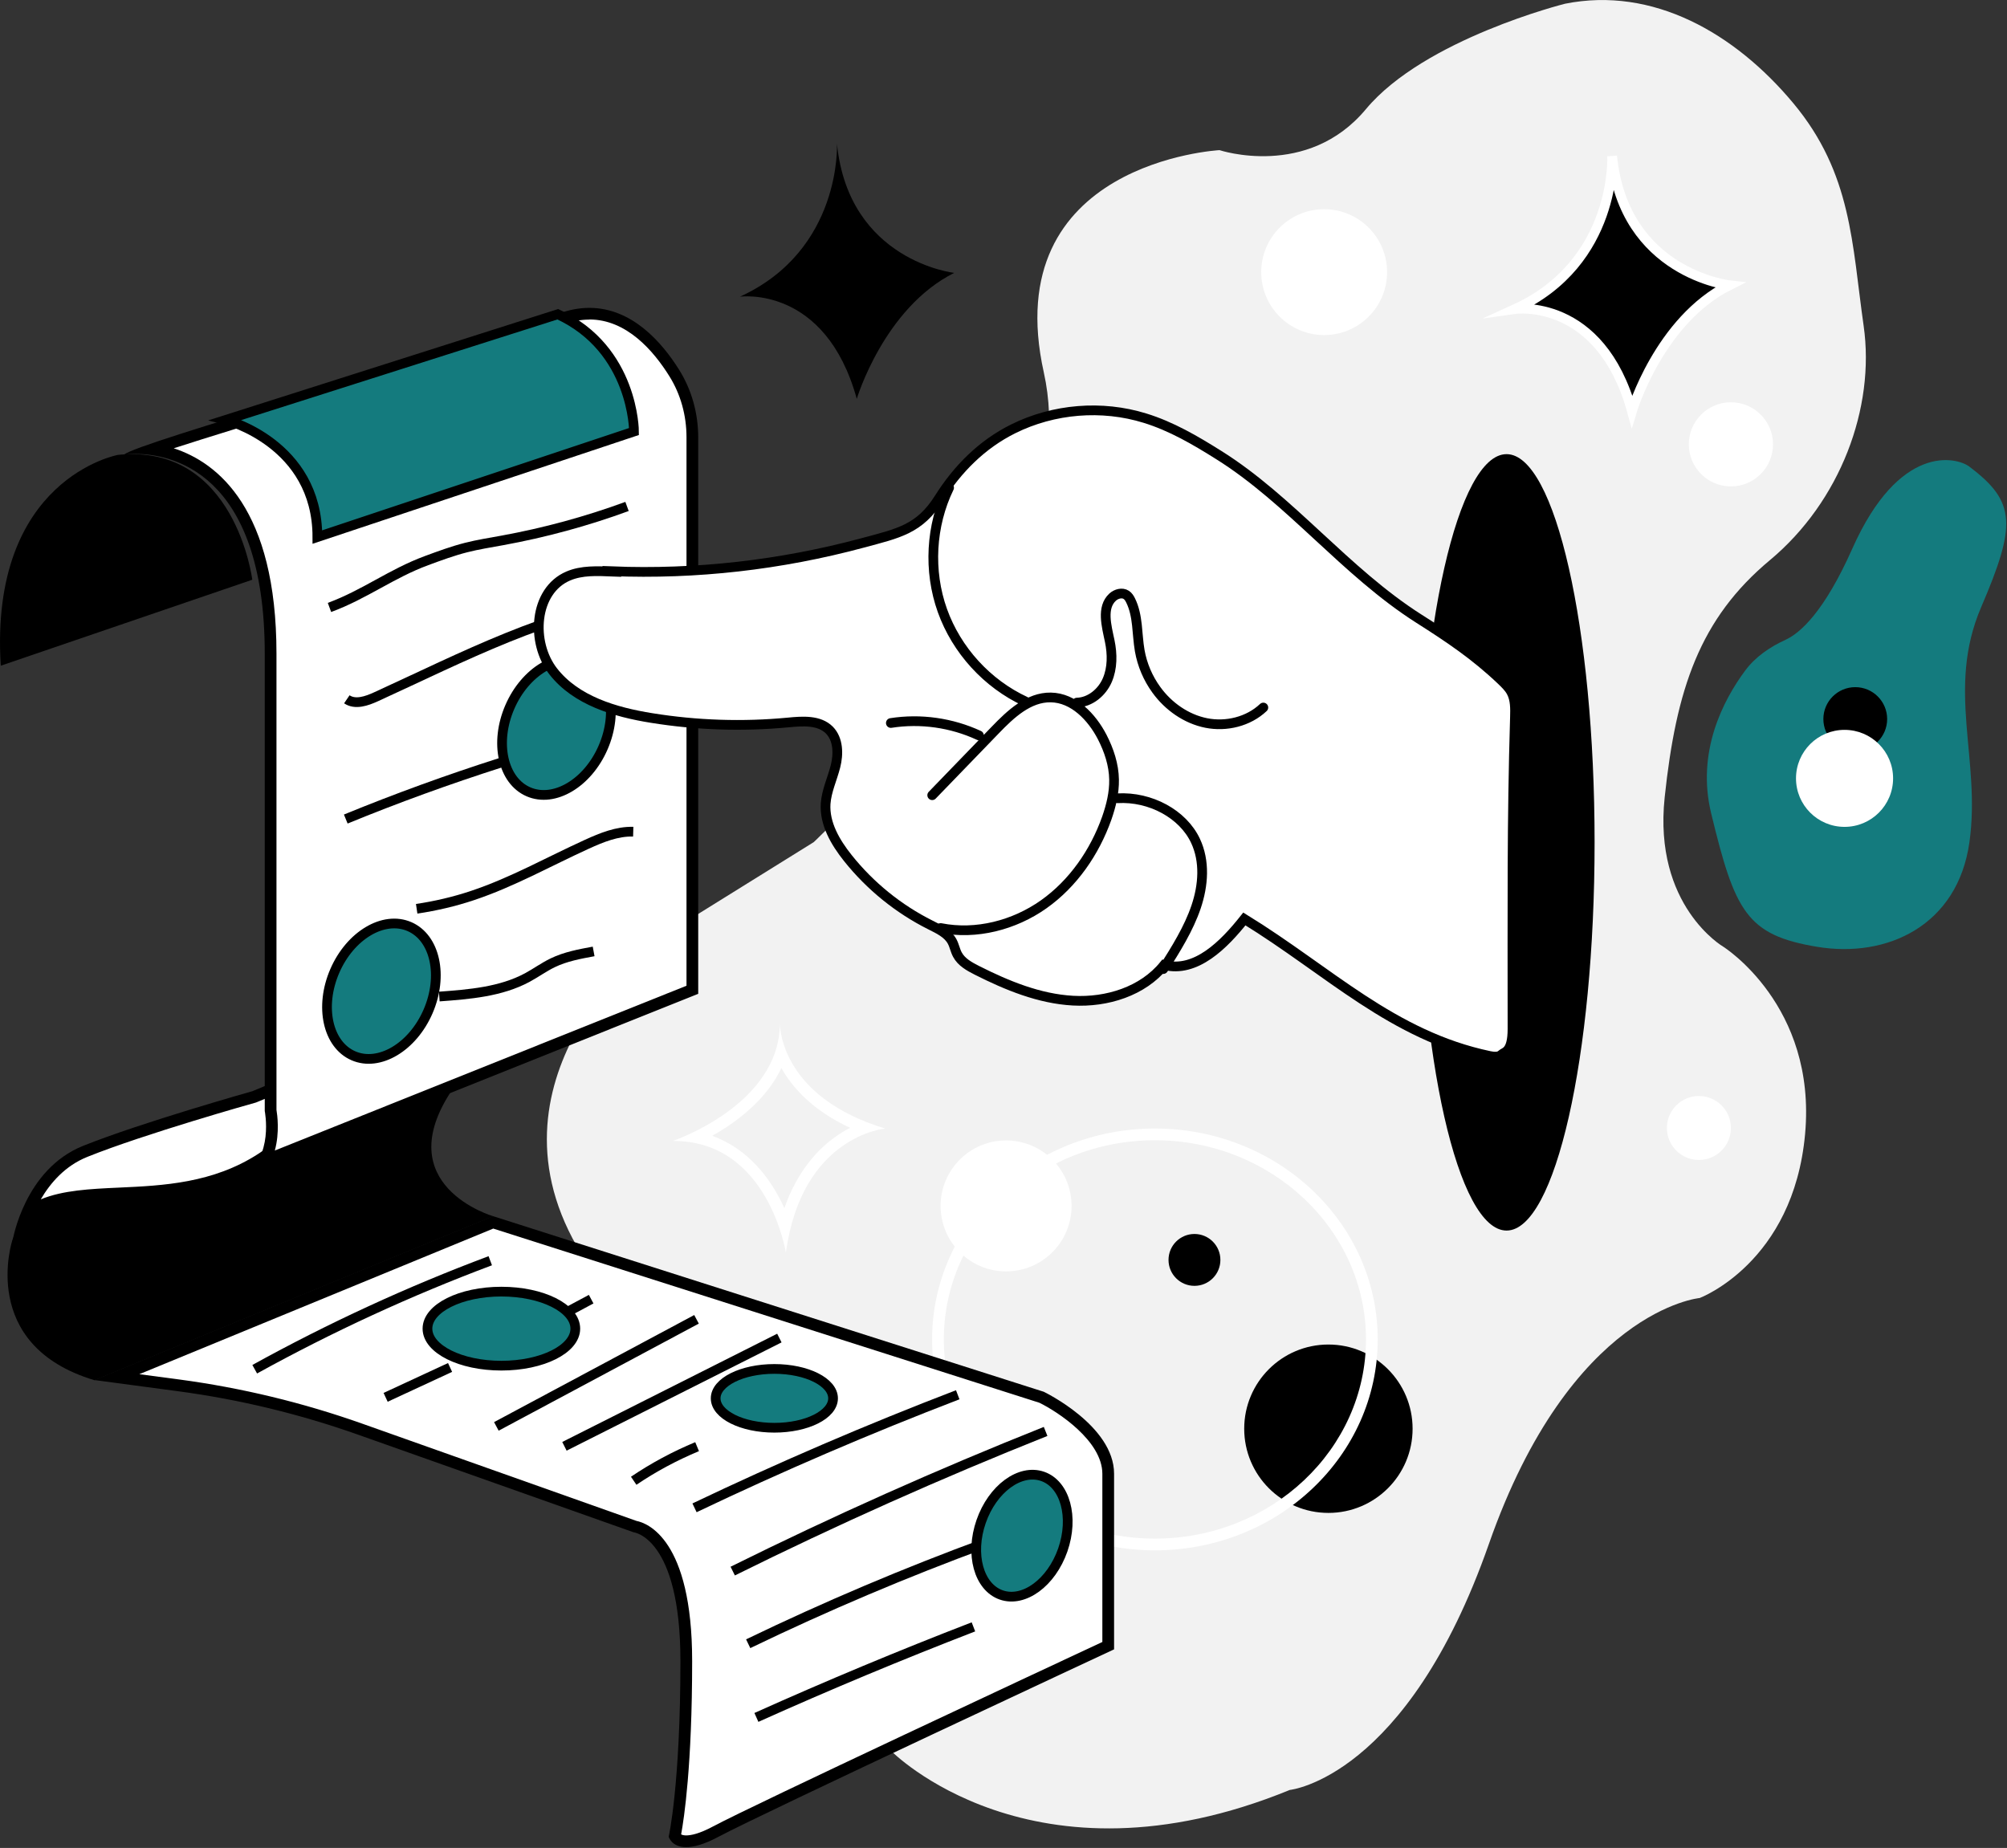
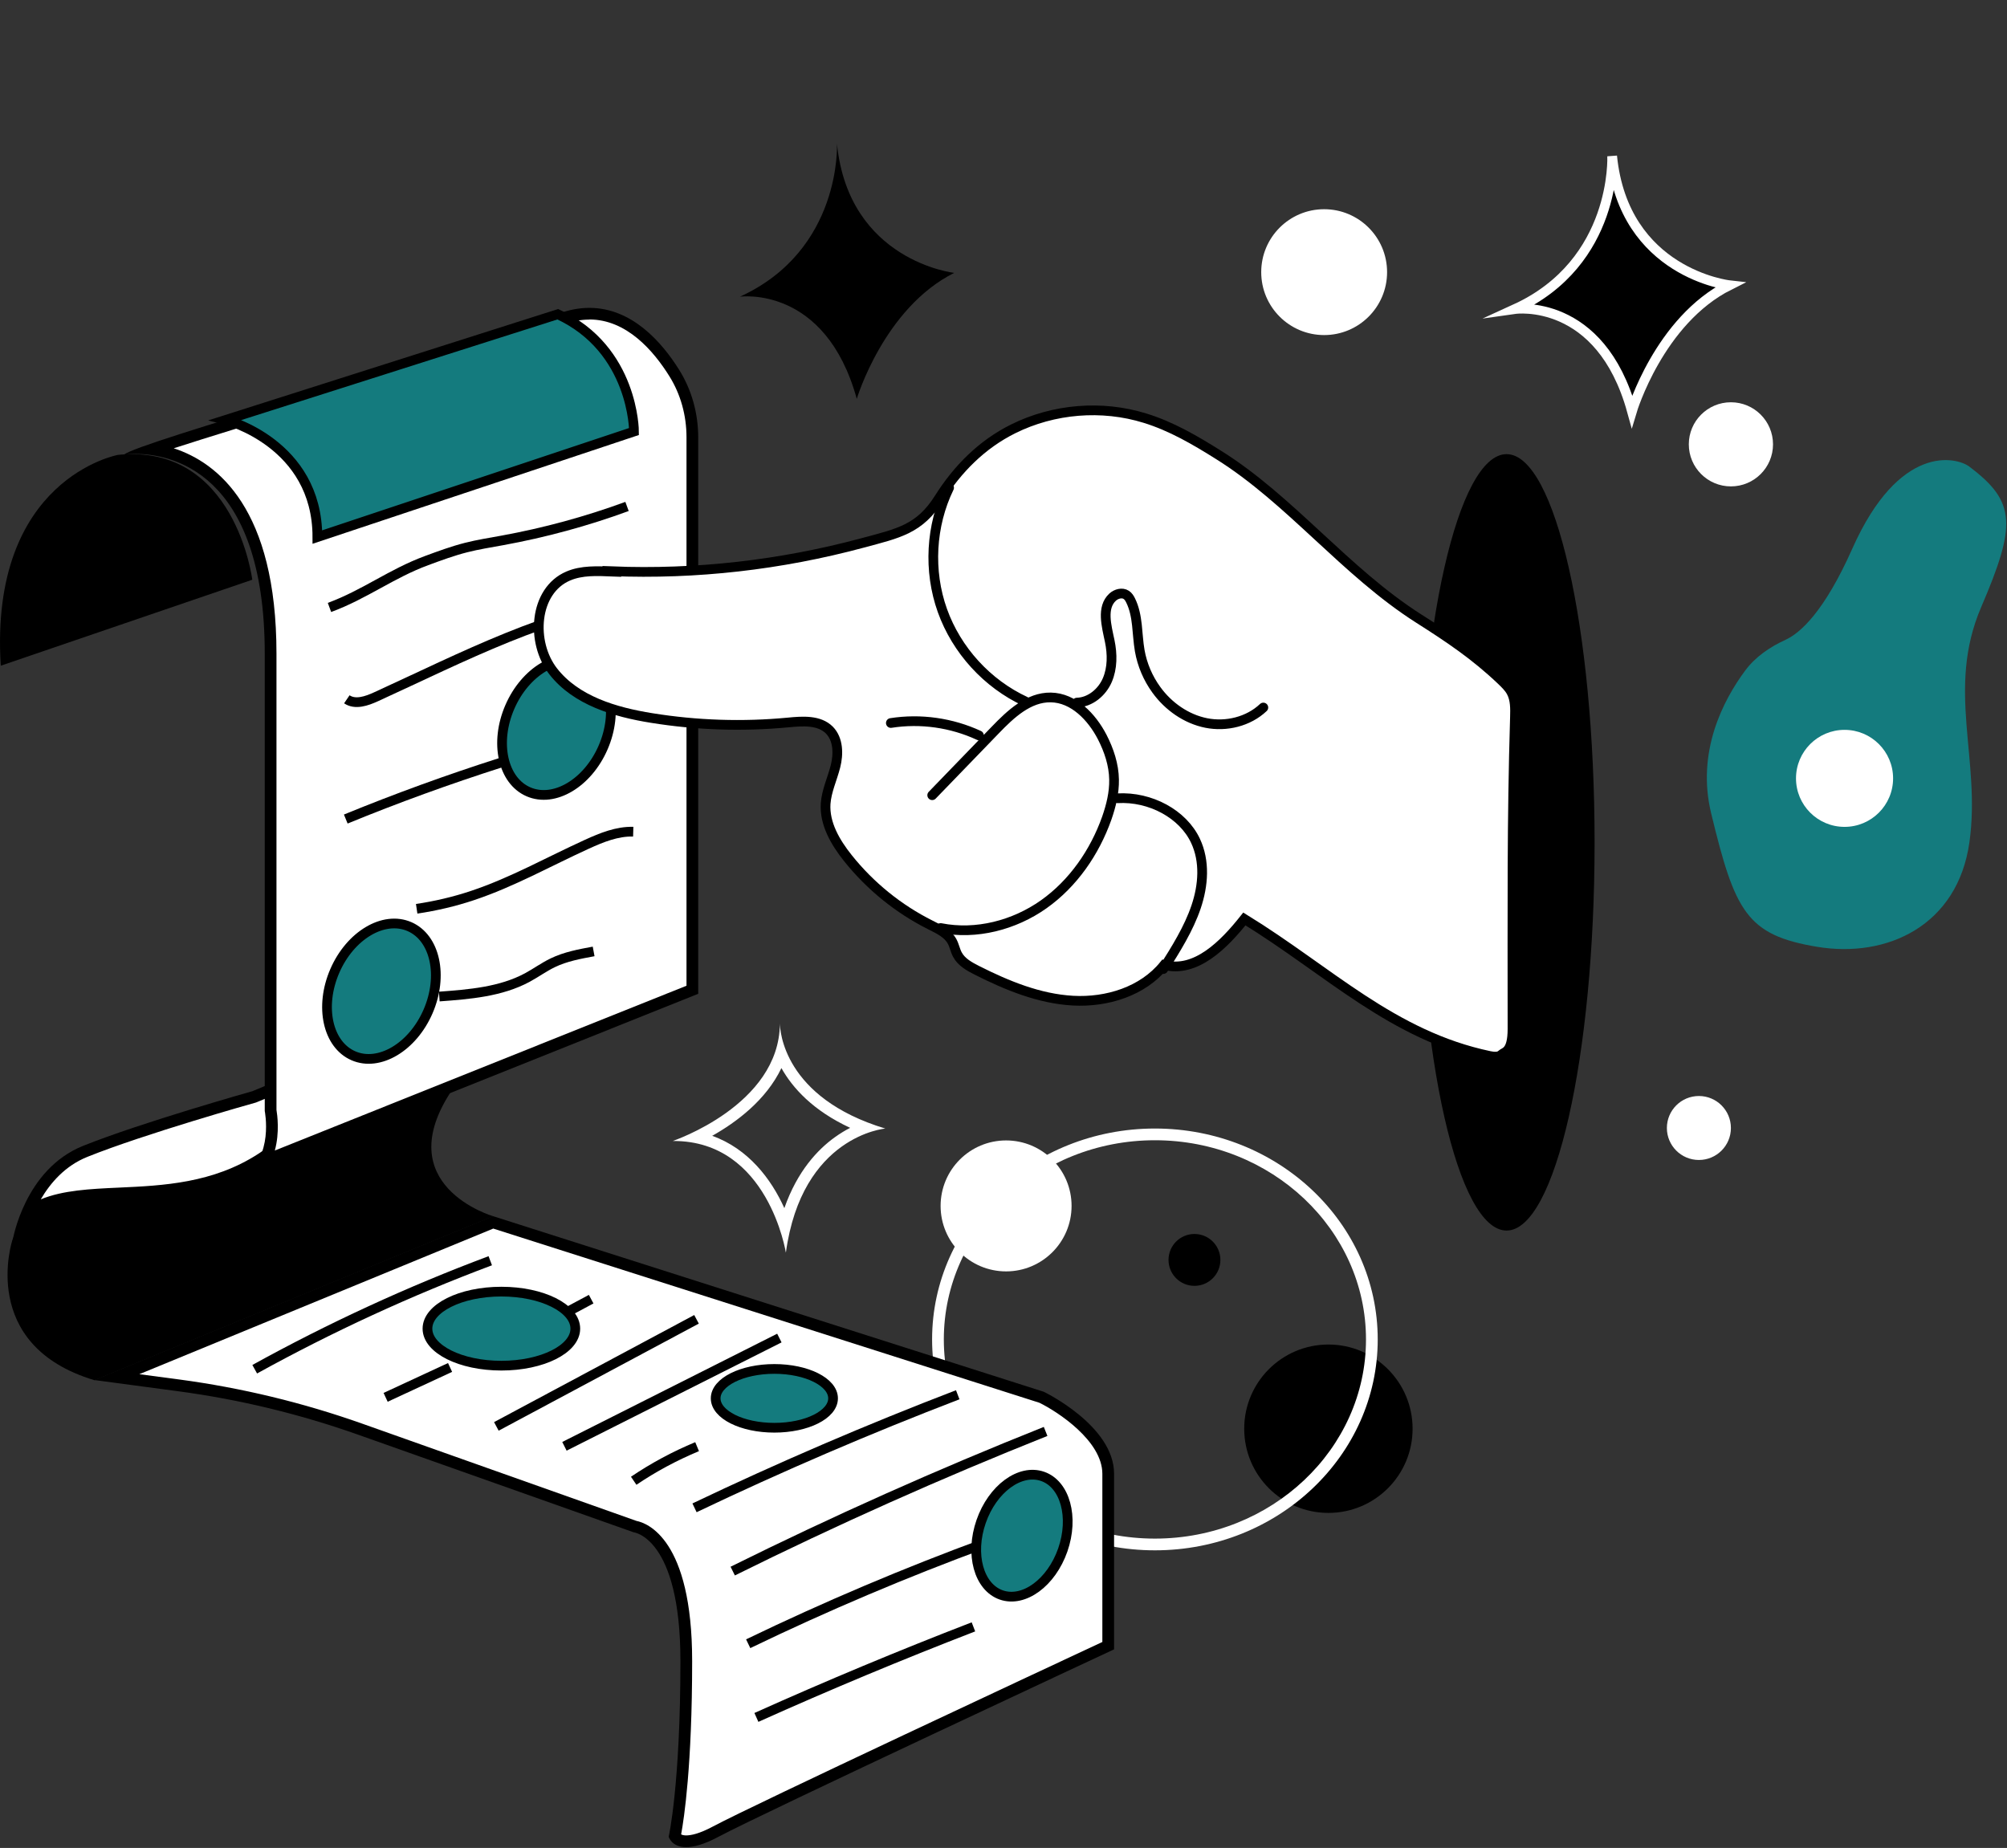
<svg xmlns="http://www.w3.org/2000/svg" width="2360" height="2173" xml:space="preserve">
  <rect width="100%" height="100%" fill="#333333" stroke="none" />
  <g transform="translate(-1021 -146)">
-     <path d="M2861.27 150.393C2861.27 150.393 2696.02 191.713 2627.16 274.353 2558.31 356.993 2455.02 322.559 2455.02 322.559 2455.02 322.559 2193.37 336.332 2248.46 584.252 2303.54 832.172 1977.85 1136.29 1977.85 1136.29L1780.24 1259.14C1780.24 1259.14 1573.67 1424.42 1711.38 1631.02 1849.09 1837.62 2068.47 2204.55 2068.47 2204.55 2068.47 2204.55 2234.68 2374.78 2537.65 2250.82 2537.65 2250.82 2675.36 2237.05 2771.76 1961.58 2868.16 1686.12 3019.64 1672.34 3019.64 1672.34 3019.64 1672.34 3129.81 1631.02 3143.58 1479.52 3157.35 1328.01 3047.18 1259.14 3047.18 1259.14 3047.18 1259.14 2964.97 1211.21 2978.46 1083.67 2991.96 956.132 3019.64 873.492 3102.27 804.625 3184.89 735.759 3226.21 625.572 3212.43 529.159 3198.66 432.746 3198.66 350.106 3129.81 267.466 3060.95 184.826 2964.55 129.733 2861.27 150.393Z" fill="#F2F2F2" fill-rule="evenodd" />
    <path d="M3336.94 694.821C3321.36 683.118 3254.23 667.284 3199.09 791.203 3166.01 865.555 3137.88 890.339 3120.65 898.325 3102.32 906.724 3085.36 918.153 3073.23 934.4 3047.18 969.51 3015.61 1030.09 3033.12 1102.38 3061.1 1218.04 3074.89 1245.58 3157.6 1259.35 3240.31 1273.11 3323.02 1234.15 3336.8 1136.53 3350.59 1038.91 3309.23 956.43 3350.59 860.048 3391.94 763.666 3391.94 736.128 3336.8 694.821L3336.94 694.821Z" fill="#147B7E" fill-rule="evenodd" />
    <path d="M2578.05 540.014C2618.91 540.014 2652.05 506.883 2652.05 466.014 2652.05 425.146 2618.91 392.014 2578.05 392.014 2537.18 392.014 2504.05 425.146 2504.05 466.014 2504.05 506.883 2537.18 540.014 2578.05 540.014Z" fill="#FFFFFF" fill-rule="evenodd" />
-     <path d="M3202.57 1029.03C3223.28 1029.03 3240.07 1012.24 3240.07 991.529 3240.07 970.819 3223.28 954.029 3202.57 954.029 3181.85 954.029 3165.07 970.818 3165.07 991.529 3165.07 1012.24 3181.85 1029.03 3202.57 1029.03Z" fill-rule="evenodd" />
    <path d="M3189.97 1118.33C3221.5 1118.33 3247.06 1092.8 3247.06 1061.29 3247.06 1029.79 3221.5 1004.25 3189.97 1004.25 3158.45 1004.25 3132.89 1029.79 3132.89 1061.29 3132.89 1092.8 3158.45 1118.33 3189.97 1118.33ZM3056.35 717.955C3083.7 717.955 3105.86 695.81 3105.86 668.493 3105.86 641.176 3083.7 619.031 3056.35 619.031 3029.01 619.031 3006.85 641.176 3006.85 668.493 3006.85 695.81 3029.01 717.955 3056.35 717.955ZM3018.71 1510.03C3039.5 1510.03 3056.35 1493.2 3056.35 1472.42 3056.35 1451.64 3039.5 1434.81 3018.71 1434.81 2997.91 1434.81 2981.06 1451.64 2981.06 1472.42 2981.06 1493.2 2997.91 1510.03 3018.71 1510.03Z" fill="#FFFFFF" fill-rule="evenodd" />
    <path d="M2583.05 1925.05C2637.73 1925.05 2682.05 1880.73 2682.05 1826.05 2682.05 1771.38 2637.73 1727.05 2583.05 1727.05 2528.37 1727.05 2484.05 1771.38 2484.05 1826.05 2484.05 1880.73 2528.37 1925.05 2583.05 1925.05Z" fill-rule="evenodd" />
    <path d="M2379.04 1486.83C2515.97 1486.83 2627.25 1591.95 2627.25 1721.05 2627.25 1850.15 2515.97 1955.27 2379.04 1955.27 2242.11 1955.27 2130.83 1850.15 2130.83 1721.05 2130.83 1591.95 2242.11 1486.83 2379.04 1486.83ZM2379.04 1473.05C2234.39 1473.05 2117.04 1584.1 2117.04 1721.05 2117.04 1858 2234.39 1969.05 2379.04 1969.05 2523.69 1969.05 2641.04 1858 2641.04 1721.05 2641.04 1584.1 2523.69 1473.05 2379.04 1473.05Z" fill="#FFFFFF" fill-rule="evenodd" />
    <path d="M2204.04 1641.05C2246.56 1641.05 2281.04 1606.57 2281.04 1564.05 2281.04 1521.52 2246.56 1487.05 2204.04 1487.05 2161.51 1487.05 2127.04 1521.52 2127.04 1564.05 2127.04 1606.57 2161.51 1641.05 2204.04 1641.05Z" fill="#FFFFFF" fill-rule="evenodd" />
    <path d="M1159.78 680.874C1159.78 680.874 1008.11 708.422 1021.9 928.81L1317.66 827.707C1317.66 827.707 1297.67 667.1 1159.78 680.874ZM1035.69 1603.75C1035.69 1603.75 994.32 1727.71 1132.2 1769.04L1601.01 1576.2C1601.01 1576.2 1476.91 1540.38 1552.75 1427.44L1201.15 1507.33C1201.15 1507.33 1077.05 1507.33 1035.69 1603.75Z" fill-rule="evenodd" />
    <path d="M1828.02 2312.06C1819.21 2312.06 1815.76 2308.06 1814.66 2306.13 1817.14 2294.01 1828.16 2231.75 1828.16 2100.2 1828.16 1958.87 1776.1 1943.58 1767.97 1941.93L1444.97 1827.32C1375.75 1802.76 1304.15 1785.49 1231.34 1775.8L1159.02 1766.16 1601.17 1584.06 2246.2 1789.85C2246.2 1789.85 2324.02 1828.01 2324.02 1879.67L2324.02 2081.88C2278.98 2102.96 1911.91 2274.45 1862.87 2300.62 1848.68 2308.2 1836.98 2312.06 1828.02 2312.06Z" fill="#FFFFFF" fill-rule="evenodd" />
    <path d="M1601.29 1590.79 2243.23 1795.53C2264.6 1806 2317.24 1840.28 2317.24 1879.11L2317.24 2076.83C2257.98 2104.5 1907.51 2268.08 1859.55 2293.69 1843.15 2302.5 1833.23 2304.29 1827.86 2304.29 1825.1 2304.29 1823.03 2303.74 1821.93 2303.05 1825.38 2284.6 1834.89 2221.68 1834.89 2099.27 1834.89 1955.8 1781.96 1936.94 1769.42 1934.46L1446.8 1820.04C1377.08 1795.35 1304.98 1777.95 1231.66 1768.13L1184.81 1761.94 1601.15 1590.65M1600.6 1576.06 1132.02 1768.82 1229.87 1781.9C1302.23 1791.54 1373.48 1808.75 1442.25 1833.12L1765.98 1947.81C1765.98 1947.81 1821.1 1953.6 1821.1 2099.27 1821.1 2244.94 1807.32 2305.8 1807.32 2305.8 1807.32 2305.8 1810.49 2318.06 1827.86 2318.06 1836.54 2318.06 1848.8 2315.03 1866.03 2305.8 1917.57 2278.27 2331.02 2085.5 2331.02 2085.5L2331.02 1878.97C2331.02 1822.24 2248.33 1782.59 2248.33 1782.59L1600.6 1576.06Z" fill-rule="evenodd" />
    <path d="M1053.01 1573.04C1063.47 1548.12 1083.84 1515.21 1121.27 1500.2 1188.98 1473.07 1318.2 1436.85 1319.44 1436.44L1451.01 1382.04C1440.69 1405.32 1410.55 1455.3 1328.25 1508.6 1273.34 1544.12 1213.61 1546.88 1161.04 1549.36 1118.1 1551.42 1079.43 1553.21 1053.01 1572.91L1053.01 1573.04Z" fill="#FFFFFF" fill-rule="evenodd" />
    <path d="M1436.7 1395.17C1421.55 1420.74 1389.73 1460.56 1324.85 1502.72 1271.41 1537.41 1212.73 1540.18 1160.8 1542.53 1127.33 1544.05 1094.96 1545.57 1068.93 1556.35 1080.22 1537 1097.58 1516.82 1123.89 1506.31 1191.24 1479.22 1320.31 1442.86 1321.55 1442.59L1322.37 1442.31 1323.06 1442.03 1436.56 1395.03M1463.01 1369.04 1317.69 1429.18C1317.69 1429.18 1187.53 1465.81 1118.65 1493.46 1049.78 1521.1 1036.01 1604.04 1036.01 1604.04 1077.33 1521.1 1215.07 1590.22 1332.15 1514.19 1449.24 1438.16 1463.01 1369.04 1463.01 1369.04Z" fill-rule="evenodd" />
-     <path d="M1332.22 1510.75C1345.72 1484.58 1339.52 1452.48 1339.11 1450.69L1339.11 914.807C1339.11 721.256 1248.91 681.719 1200.02 674.418 1237.34 661.606 1305.64 640.804 1372.43 620.416 1482.33 586.803 1606.82 548.781 1678.99 521.78 1690.83 517.372 1702.54 515.03 1713.83 515.03 1760.51 515.03 1793.98 553.189 1813.95 585.287 1827.72 607.466 1835.02 633.365 1835.02 660.504L1835.02 1309.76 1332.22 1511.03 1332.22 1510.75Z" fill="#FFFFFF" fill-rule="evenodd" />
+     <path d="M1332.22 1510.75C1345.72 1484.58 1339.52 1452.48 1339.11 1450.69L1339.11 914.807C1339.11 721.256 1248.91 681.719 1200.02 674.418 1237.34 661.606 1305.64 640.804 1372.43 620.416 1482.33 586.803 1606.82 548.781 1678.99 521.78 1690.83 517.372 1702.54 515.03 1713.83 515.03 1760.51 515.03 1793.98 553.189 1813.95 585.287 1827.72 607.466 1835.02 633.365 1835.02 660.504L1835.02 1309.76 1332.22 1511.03 1332.22 1510.75" fill="#FFFFFF" fill-rule="evenodd" />
    <path d="M1714.04 521.676C1757.57 521.676 1789.26 558.064 1808.27 588.663 1821.35 609.752 1828.24 634.424 1828.24 660.199L1828.24 1305.12 1344.17 1498.92C1349.96 1477.69 1347.06 1456.88 1346.1 1451.09L1346.1 914.778C1346.1 744.553 1277.08 689.971 1225.29 673.155 1264 660.612 1319.79 643.521 1374.48 626.843 1484.54 593.212 1609.21 555.169 1681.53 528.016 1692.55 523.881 1703.57 521.814 1714.04 521.814M1714.04 508.03C1702.47 508.03 1689.94 510.236 1676.71 515.198 1534.27 568.677 1180.79 666.815 1167.02 680.598 1167.02 680.598 1171.98 679.771 1180.24 679.771 1219.5 679.771 1332.32 698.517 1332.32 914.916L1332.32 1452.47C1332.32 1452.47 1343.34 1507.33 1306.42 1528.97L1842.02 1314.63 1842.02 660.337C1842.02 632.494 1834.58 605.065 1819.98 581.496 1799.31 548.14 1763.91 508.03 1714.04 508.03ZM1306.42 1528.83 1291 1535.03C1296.92 1533.51 1302.02 1531.45 1306.42 1528.83Z" fill-rule="evenodd" />
    <path d="M1286.52 639.763C1286.52 639.763 1394.21 667.204 1394.21 777.52L1766.52 653.414C1766.52 653.414 1766.52 556.888 1676.89 515.519L1286.52 639.763Z" stroke="#000000" stroke-width="11.427" stroke-miterlimit="8" fill="#147B7E" fill-rule="evenodd" />
    <path d="M1408.02 860.024C1449.51 844.7 1480.8 820.127 1522.3 804.803 1537.6 799.143 1552.9 793.484 1568.61 789.48 1582.67 785.89 1596.87 783.682 1611.21 781.059 1661.11 771.947 1710.32 758.556 1758.02 741.024" fill="#FFFFFF" fill-rule="evenodd" />
    <path d="M1408.44 860.301C1449.92 845.009 1481.2 820.485 1522.67 805.193 1537.97 799.544 1553.27 793.895 1568.97 789.9 1583.03 786.318 1597.22 784.114 1611.55 781.496 1661.44 772.404 1710.63 759.04 1758.31 741.543M1428.83 968.314C1438.76 975.064 1452.12 970.38 1463.01 965.42 1565.53 918.579 1667.5 864.71 1779.12 849.969M1427.59 1109.12C1487.4 1084.59 1548.17 1062.55 1609.76 1042.85M1510.96 1214.65C1533.15 1211.34 1555.19 1206.24 1576.55 1199.08 1623.27 1183.51 1666.4 1159.13 1711.18 1138.74 1728.41 1130.88 1746.73 1123.44 1765.61 1123.99M1537.56 1317.84C1572.97 1315.22 1609.76 1312.33 1641.04 1295.52 1651.24 1290.01 1660.61 1283.12 1670.95 1278.16 1685.97 1270.86 1702.64 1267.83 1719.04 1264.8M1320.52 1756.09C1409.62 1706.88 1502.19 1664.24 1597.5 1628.51M1474.45 1789.15 1550.23 1754.02M1677.28 1694.5 1716.14 1673.7M1604.66 1823.32C1683.07 1781.3 1761.48 1739.42 1840.02 1697.4M1684.72 1846.74 1937.45 1719.44M1766.16 1887.25C1789.59 1871.4 1814.53 1858.04 1840.71 1847.15M1837.68 1919.07C1939.1 1870.71 2042.31 1826.35 2147.18 1786.12M1882.6 1993.47C2002.9 1933.81 2125.68 1878.98 2250.52 1829.24M1900.79 2078.89C1992.15 2034.8 2085.72 1995.12 2181.07 1960.13M1910.44 2165.54C1994.5 2127.79 2079.65 2092.25 2165.64 2059.05" stroke="#000000" stroke-width="11.427" stroke-miterlimit="8" fill="none" fill-rule="evenodd" />
    <path d="M1524.38 1335.31C1542.55 1293.36 1532.72 1248.72 1502.41 1235.59 1472.1 1222.48 1432.81 1245.86 1414.65 1287.82 1396.47 1329.78 1406.32 1374.42 1436.61 1387.53 1466.92 1400.66 1506.21 1377.27 1524.37 1335.33ZM1730.22 1024.9C1748.39 982.958 1738.55 938.316 1708.24 925.189 1677.94 912.076 1638.64 935.451 1620.49 977.407 1602.3 1019.36 1612.15 1064.02 1642.46 1077.13 1672.77 1090.24 1712.05 1066.87 1730.22 1024.91ZM1931.56 1824.9C1969.68 1824.9 2000.58 1809.42 2000.58 1790.33 2000.58 1771.24 1969.68 1755.75 1931.56 1755.75 1893.44 1755.75 1862.54 1771.24 1862.54 1790.33 1862.54 1809.42 1893.44 1824.9 1931.56 1824.9ZM1610.57 1751.9C1658.58 1751.9 1697.5 1732.41 1697.5 1708.37 1697.5 1684.33 1658.58 1664.84 1610.57 1664.84 1562.56 1664.84 1523.64 1684.33 1523.64 1708.37 1523.64 1732.41 1562.56 1751.9 1610.57 1751.9ZM2270.73 1968.54C2284.13 1930.02 2273.5 1891.33 2246.99 1882.1 2220.47 1872.88 2188.11 1896.61 2174.71 1935.12 2161.3 1973.63 2171.92 2012.32 2198.44 2021.55 2224.96 2030.78 2257.32 2007.05 2270.73 1968.54Z" stroke="#000000" stroke-width="11.427" stroke-linecap="round" stroke-miterlimit="8" fill="#147B7E" fill-rule="evenodd" />
    <path d="M2792.55 1593.03C2849.71 1593.03 2896.05 1388.65 2896.05 1136.53 2896.05 884.418 2849.71 680.033 2792.55 680.033 2735.39 680.033 2689.05 884.418 2689.05 1136.53 2689.05 1388.65 2735.39 1593.03 2792.55 1593.03Z" fill-rule="evenodd" />
    <path d="M1740.61 818.144C1723.25 817.455 1705.07 816.49 1689.09 823.382 1648.88 840.614 1644.74 901.268 1671.6 935.593 1698.46 969.918 1744.19 983.427 1787.3 990.32 1840.33 998.867 1894.46 1000.66 1947.9 995.558 1964.84 993.904 1984.26 992.525 1996.24 1004.52 2006.85 1015.27 2007.12 1032.64 2003.41 1047.25 1999.69 1061.86 1992.94 1075.93 1991.84 1090.95 1990.32 1114.52 2003.27 1136.58 2018.01 1155.05 2044.18 1187.86 2077.51 1214.88 2114.97 1233.63 2124.75 1238.59 2135.36 1243.41 2140.59 1253.06 2143.21 1257.89 2144.17 1263.68 2146.79 1268.5 2151.47 1277.33 2160.7 1282.43 2169.65 1286.98 2205.19 1304.9 2242.93 1320.47 2282.73 1322.68 2322.54 1324.88 2364.82 1311.79 2389.89 1280.77 2427.22 1290.42 2460.27 1256.79 2484.24 1226.6 2583.82 1287.8 2658.34 1363.76 2772.66 1387.74 2777.48 1388.71 2783.26 1389.4 2786.71 1385.95 2790.01 1382.78 2799.52 1383.61 2799.52 1356.04 2799.52 1214.74 2798.69 1112.87 2802.41 989.493 2802.69 979.292 2802.96 968.677 2798.14 959.717 2795.25 954.341 2790.7 950.067 2786.29 945.794 2755.58 916.57 2725.14 896.168 2689.33 873.422 2603.11 818.557 2538.37 733.779 2453.94 680.982 2426.53 663.751 2398.29 647.208 2367.3 637.697 2316.62 621.982 2260.01 626.669 2212.49 650.241 2175.58 668.576 2147.06 697.386 2125.3 731.849 2102.16 768.517 2077.51 773.067 2035.09 784.508 1939.22 810.286 1839.5 821.728 1740.33 817.731L1740.61 818.144Z" stroke="#000000" stroke-width="11.427" stroke-miterlimit="8" fill="#FFFFFF" fill-rule="evenodd" />
    <path d="M2117.18 1081.1 2191.3 1004.46C2209.35 985.712 2230.57 965.724 2256.61 966.138 2283.34 966.552 2304.83 989.021 2317.09 1012.73 2325.08 1028.31 2330.73 1045.26 2331.01 1062.77 2331.28 1078.21 2327.56 1093.37 2322.47 1107.98 2308.27 1148.1 2282.92 1184.9 2248.2 1209.44 2213.48 1233.98 2168.84 1245.55 2127.1 1237.28M2335 1084.69C2373.86 1082.48 2412.02 1103.3 2426.77 1134.73 2438.06 1158.71 2436.13 1186.83 2427.45 1212.47 2418.77 1238.11 2403.76 1261.96 2388.88 1285.53M2137.02 719.529C2115.38 764.054 2112.49 817.401 2129.16 863.993 2145.83 910.586 2181.79 950.01 2226.71 970.825M2287.33 972.203C2302.9 971.79 2316.82 960.211 2323.02 945.874 2329.22 931.539 2329.08 915.135 2325.91 899.834 2322.19 882.052 2315.99 860.409 2329.35 848.141 2333.63 844.281 2340.51 842.351 2345.34 845.522 2347.68 847.038 2349.2 849.519 2350.44 852.001 2359.39 870.058 2357.74 891.287 2361.18 911.137 2364.08 927.679 2370.83 943.531 2380.75 957.178 2394.8 976.615 2415.88 991.502 2439.44 996.189 2463 1000.88 2489.04 994.535 2506.54 977.993M2068.54 996.189C2103.53 990.675 2140.05 995.913 2172.15 1010.8" stroke="#000000" stroke-width="11.427" stroke-linecap="round" stroke-miterlimit="8" fill="none" fill-rule="evenodd" />
    <path d="M2425.54 1658.05C2442.39 1658.05 2456.04 1644.39 2456.04 1627.55 2456.04 1610.7 2442.39 1597.05 2425.54 1597.05 2408.7 1597.05 2395.04 1610.7 2395.04 1627.55 2395.04 1644.39 2408.7 1658.05 2425.54 1658.05Z" fill-rule="evenodd" />
    <path d="M2916.7 329.515C2916.7 329.515 2922.63 454.595 2802.56 509.404 2802.56 509.404 2902.92 495.184 2940 629.515 2940 629.515 2971.84 522.796 3054.56 481.378 3054.56 481.378 2930.49 467.573 2916.7 329.515Z" stroke="#FFFFFF" stroke-width="11.427" stroke-miterlimit="8" fill-rule="evenodd" />
    <path d="M2005.18 315.014C2005.18 315.014 2011.1 440.094 1891.03 494.904 1891.03 494.904 1991.39 480.684 2028.47 615.014 2028.47 615.014 2060.32 508.295 2143.03 466.878 2143.03 466.878 2018.96 453.072 2005.18 315.014Z" fill-rule="evenodd" />
    <path d="M1939.85 1401.97C1952.94 1425.26 1976.77 1451.86 2020.71 1472.26 2014.92 1475.15 2008.86 1478.88 2002.66 1483.29 1982.69 1497.62 1958.59 1522.98 1943.3 1566.67 1927.87 1532.35 1900.87 1496.79 1858.45 1481.63 1886.68 1465.78 1921.67 1439.87 1939.85 1401.97M1938.06 1349.04 1938.06 1349.04ZM1938.06 1349.59C1937.51 1445.66 1812.03 1487.7 1812.03 1487.7L1813.13 1487.7C1924.43 1487.7 1945.09 1619.04 1945.09 1619.04 1963.96 1481.22 2062.03 1473.09 2062.03 1473.09 1941.78 1436.7 1938.2 1357.18 1938.06 1349.59Z" fill="#FFFFFF" fill-rule="evenodd" />
  </g>
</svg>